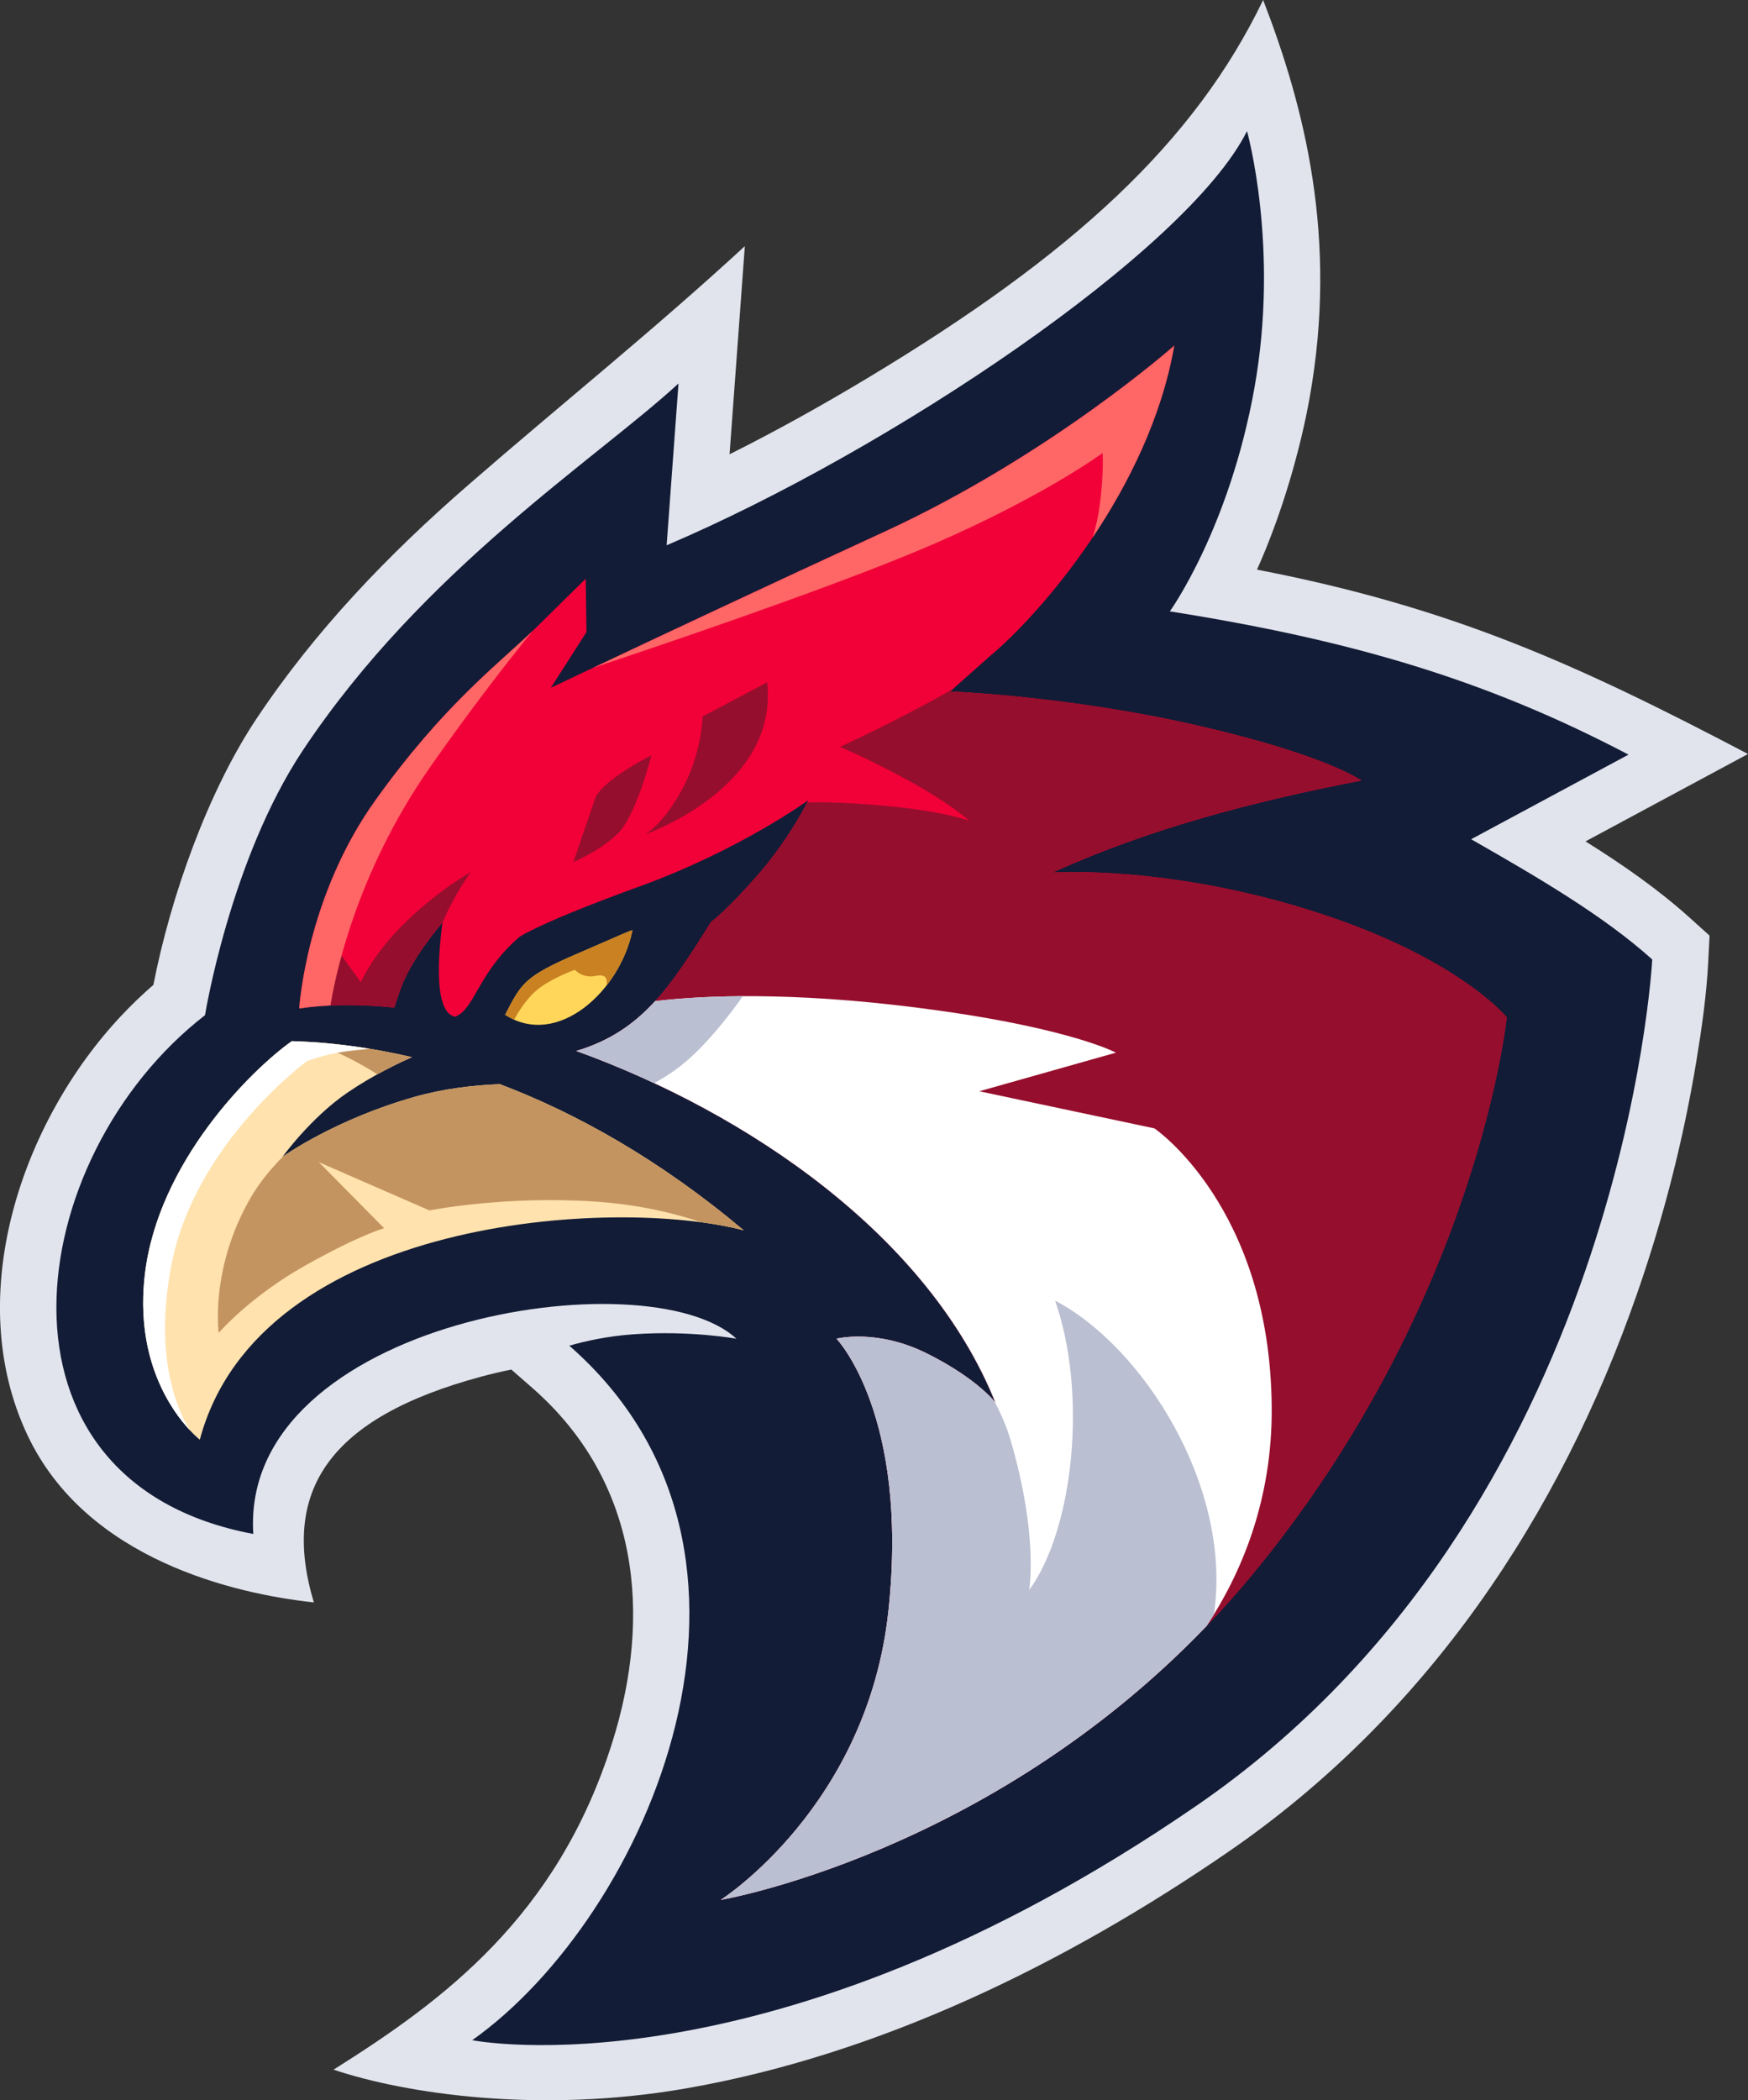
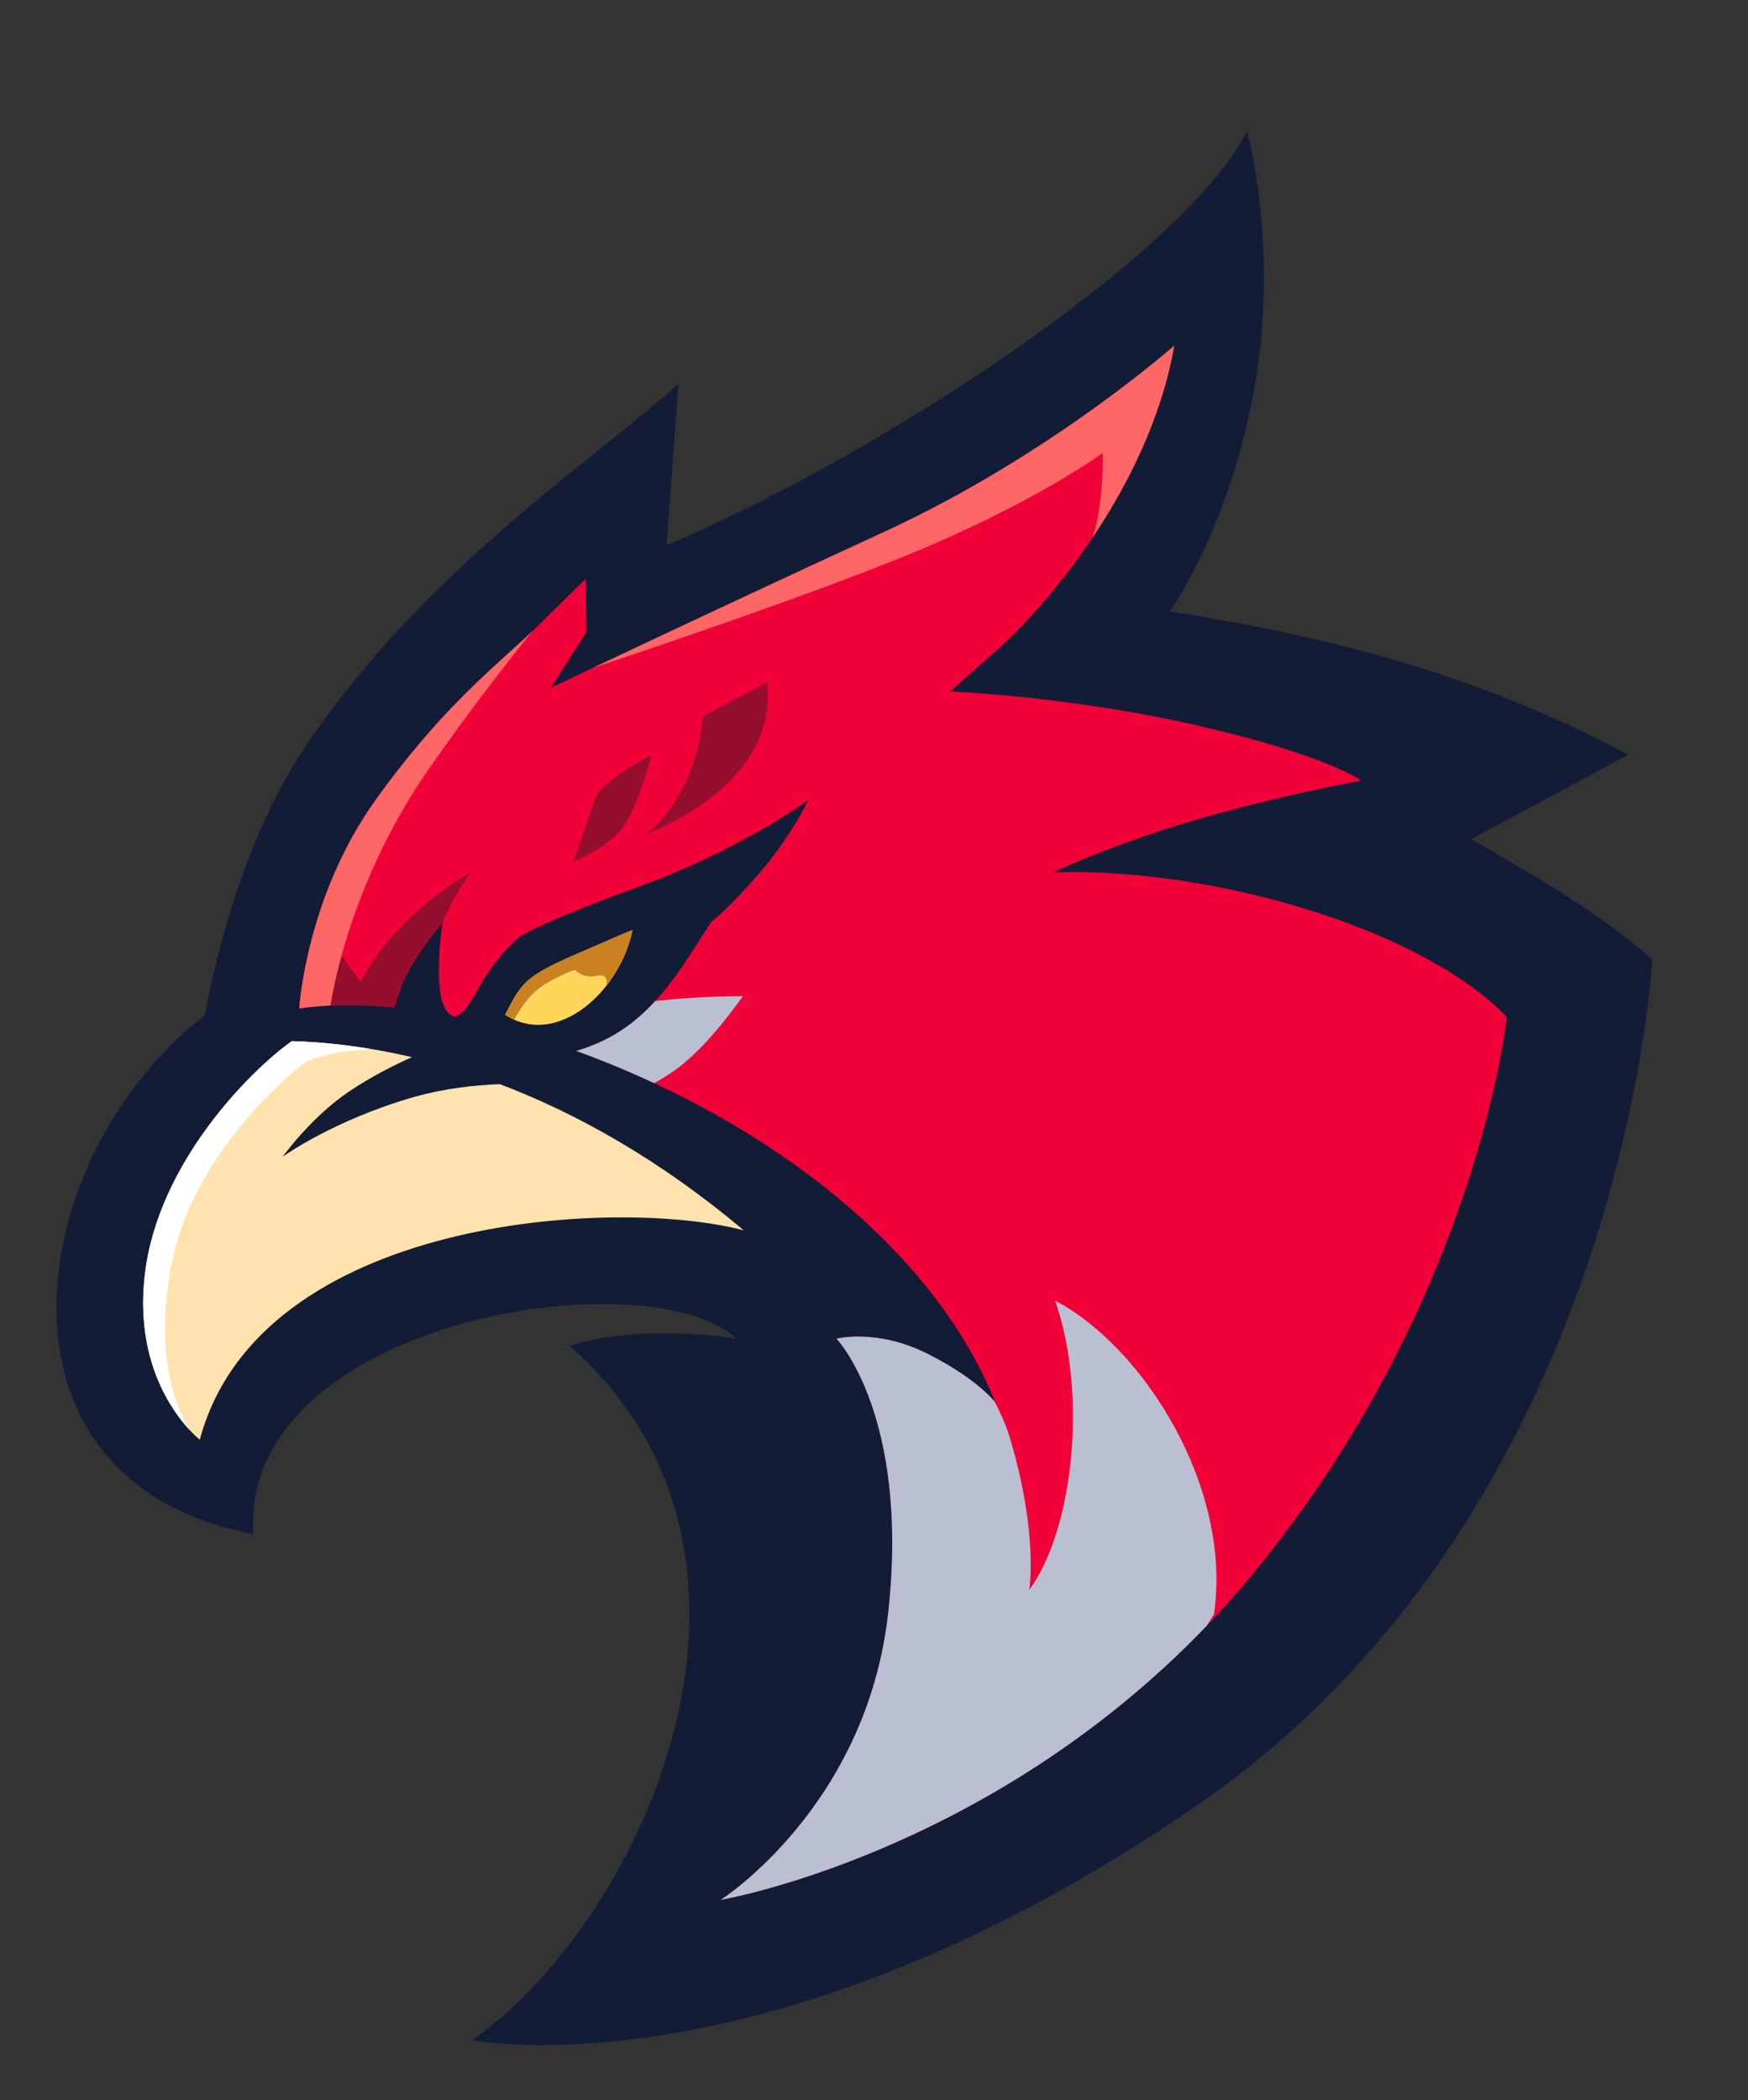
<svg xmlns="http://www.w3.org/2000/svg" id="Layer_2" data-name="Layer 2" viewBox="0 0 625.9 751.93">
  <rect x="0" y="0" width="625.9" height="751.93" fill="#333333" stroke="none" />
  <defs>
    <style>
      .cls-1 {
        fill: #babfd1;
      }

      .cls-1, .cls-2, .cls-3, .cls-4, .cls-5, .cls-6, .cls-7, .cls-8, .cls-9, .cls-10, .cls-11 {
        fill-rule: evenodd;
      }

      .cls-2 {
        fill: #fff;
      }

      .cls-3 {
        fill: #c49460;
      }

      .cls-4 {
        fill: #960e2d;
      }

      .cls-5 {
        fill: #f20038;
      }

      .cls-6 {
        fill: #f66;
      }

      .cls-7 {
        fill: #ffd659;
      }

      .cls-8 {
        fill: #c98122;
      }

      .cls-9 {
        fill: #ffe2ad;
      }

      .cls-10 {
        fill: #131c36;
      }

      .cls-11 {
        fill: #e1e4ed;
      }
    </style>
  </defs>
  <g id="Layer_1-2" data-name="Layer 1">
-     <path class="cls-11" d="M450.1,203.94c69.75,13.48,114.64,33.89,175.8,66l-58.19,31.29c13.24,8.26,26.09,17.21,37.33,27.34l7.1,6.4-.49,9.55c-.59,11.62-2.35,23.93-4.24,35.38-4.63,28.03-11.74,55.89-21.05,82.72-27.89,80.41-75.75,151.69-146.55,200.37-57.92,39.82-124.86,72.73-194.63,84.77-51.93,8.96-99.67,1.93-125.75-6.79,39.49-24.83,79.98-54.74,99.66-116.69,14.67-46.16,9.68-94.01-28.49-127.39l-7.52-6.57c-3.65.74-7.24,1.59-10.74,2.53-54.54,14.69-71.94,40.9-59.96,80.84-27.91-3.02-81.42-15.08-102.56-59.92-23.41-49.65-2.15-112.14,33.65-150.17,3.63-3.86,7.45-7.53,11.46-11,6.2-31.88,19.66-69.39,36.83-95.17,21.1-31.7,47.25-58.89,75.91-83.8,33.62-29.23,65.8-54.92,99.03-85.5l-5.47,74.51c16.84-8.42,33.36-17.64,49.33-27.24C384.5,90.96,427.76,50.89,452.29,0c14.84,38.44,26.87,85.25,16.64,142.42-3.32,18.54-9.84,41.44-18.84,61.52Z" />
    <path class="cls-10" d="M73.41,363.43s9.02-55.72,35.08-94.87c43.12-64.77,105.03-104.18,134.46-131.27l-4.25,57.93c79.95-34.05,186.42-105.5,207.81-148.28,0,0,11.69,41.46,2.66,91.95-9.04,50.49-30.29,79.99-30.29,79.99,65.67,10.39,113.64,24.72,164.23,51.29l-56.34,30.29c24.79,14.15,47.75,27.66,64.84,43.05,0,0-10.1,197.71-163.16,302.94-153.07,105.23-259.36,83.97-259.36,83.97,62.78-44.49,119.84-174.24,34.76-248.64,5.88-1.7,13.74-3.42,22.9-4.08,20.46-1.46,36.94,1.59,36.94,1.59-31.93-29.63-177.9-6.4-172.99,69.89-99.25-18.6-83.02-134.81-17.27-185.75Z" />
    <path class="cls-9" d="M51.88,456.17c-4.78,40.39,19.66,59.26,19.66,59.26,21.36-79.7,148.63-87.11,194.79-74.94-30.11-25.33-59.87-41.92-87.35-52.35-9.42.37-20.09,1.6-30.45,4.53-28.82,8.15-47.35,21.47-47.35,21.47,0,0,10.06-13.96,23.2-22.94,9.12-6.24,18.35-10.62,23.14-12.71-15.65-3.67-30.14-5.39-43.02-5.76-14.67,10.39-47.88,43.41-52.62,83.44Z" />
    <path class="cls-5" d="M107.15,361.04s2.39-39.86,27.37-74.67c24.98-34.81,44.38-48.9,57.4-61.65,13.02-12.76,17.8-17.54,17.8-17.54l.27,19.13-12.76,19.93s59.79-28.44,119.32-55.81c59.53-27.37,103.9-66.7,103.9-66.7-8.95,51.67-48.33,96.51-65.9,111.08l-14.35,12.76s42.52,1.59,88.76,12.22c46.24,10.63,58.46,19.66,58.46,19.66-39.34,7.56-76.88,17.59-110.55,32.95,0,0,42.38-2.96,96.46,14.88,49.45,16.31,66.17,36.94,66.17,36.94,0,0-10.36,101.78-91.15,199.57-80.78,97.79-190.27,116.39-190.27,116.39,0,0,52.62-33.48,60.06-103.64,7.44-70.15-18.6-97.26-18.6-97.26,0,0,14.35-3.72,32.42,5.31,18.07,9.03,24.45,17.54,24.45,17.54-23.97-59.63-88.49-103.6-150.04-125.88,23.32-6.97,33.56-22.74,48.24-46.18,0,0,5.58-3.99,17.01-17.14,11.43-13.15,17.8-26.44,17.8-26.44,0,0-24.45,17.8-60.32,30.83-35.87,13.02-43.05,18.07-43.05,18.07-15.05,12.91-15.95,25.89-23.11,28.62-8.63-1.72-5.3-27.48-4.52-33.66,0,0-11.03,12.49-15.01,23.78-.93,2.64-1.66,4.81-2.23,6.59-12.6-1.26-24.14-1.18-34.03.32Z" />
    <path class="cls-7" d="M180.87,363.3c5.91-11.31,6.63-13.61,26.44-22.12,12.91-5.55,19.64-8.69,19.13-8.03-4.43,21.64-26.82,42.29-45.57,30.16Z" />
-     <path class="cls-3" d="M109.93,372.96c3.8,1.05,8.99,2.8,14.6,5.65,4.79,2.42,8.21,4.46,10.57,6.01,5.07-2.8,9.53-4.87,12.4-6.13-13.48-3.16-26.1-4.88-37.57-5.53h0ZM101.43,413.97c-4.48,4.48-8.57,9.45-11.7,14.87-14.62,25.25-11.43,48.36-11.43,48.36,0,0,11.16-13.02,31.09-24.18,19.93-11.16,28.17-13.29,28.17-13.29l-23.38-23.65,39.59,17.27s26.57-5.32,58.99-3.19c16.43,1.08,29.44,4.41,38.29,7.43,5.72.76,10.87,1.74,15.28,2.9-30.11-25.33-59.87-41.92-87.35-52.35-9.42.37-20.09,1.6-30.45,4.53-26.87,7.59-44.79,19.68-47.1,21.29Z" />
-     <path class="cls-4" d="M289.03,287.3c2.1-.11,10.66-.37,28.18,1.23,20.46,1.86,29.9,5.31,29.9,5.31,0,0-7.44-6.64-22.72-14.88-15.28-8.24-23.65-11.56-23.65-11.56,0,0,20.04-9.06,40.48-20.73l-1.01.89s42.52,1.59,88.76,12.22c46.24,10.63,58.46,19.66,58.46,19.66-39.34,7.56-76.88,17.59-110.55,32.95,0,0,42.38-2.96,96.46,14.88,49.45,16.31,66.17,36.94,66.17,36.94,0,0-10.36,101.78-91.15,199.57-19.48,23.58-40.62,42.54-61.5,57.76l-10.66,4.06-32.78-134.45c9.41,6.2,12.99,10.98,12.99,10.98-4.69-11.65-10.93-22.7-18.39-33.12l-13.91-57.06-110.82-38.18c18.6-7.88,28.18-22.71,41.33-43.7,0,0,5.58-3.99,17.01-17.14,9.76-11.24,15.84-22.58,17.4-25.64Z" />
-     <path class="cls-2" d="M234.59,358.42c12.03-1.47,41.47-3.72,86.31,1.44,60.06,6.91,78.66,17.01,78.66,17.01l-48.9,13.82,62.71,13.29s41.46,28.17,41.99,99.92c.25,33.55-11.13,59.78-23.31,78.2-78.44,81.85-173.97,98.09-173.97,98.09,0,0,52.62-33.48,60.06-103.64,7.44-70.15-18.6-97.26-18.6-97.26,0,0,14.35-3.72,32.42,5.31,18.07,9.03,24.45,17.54,24.45,17.54-23.98-59.63-88.49-103.6-150.04-125.88,12.12-3.62,20.71-9.62,28.22-17.84Z" />
    <path class="cls-4" d="M274.69,244.29l-23.12,12.22s-.27,13.29-7.44,26.31c-7.17,13.02-13.29,15.94-13.29,15.94,0,0,48.1-16.48,43.85-54.48h0ZM107.68,355.98c.95-1.62,2.2-3.57,3.85-5.8,4.92-6.64,8.9-10.63,8.9-10.63l8.77,12.09s4.38-10.36,16.61-22.06c12.22-11.69,22.72-17.27,22.72-17.27,0,0-5.87,7.9-10.13,18.16l.02-.13s-11.03,12.49-15.01,23.78c-.93,2.64-1.66,4.81-2.23,6.59-12.6-1.26-24.14-1.18-34.03.32,0,0,.11-1.84.53-5.05h0ZM213.04,286.01c1.91-5.41,14.55-12.8,20.2-15.55,0,0-5.45,21.66-12.09,28.03-6.64,6.38-15.81,10.1-15.81,10.1,0,0,6.11-18.07,7.71-22.59Z" />
    <path class="cls-1" d="M356.09,501.74c2.41,4.53,4.4,9.18,5.77,13.87,10.1,34.55,6.64,53.68,6.64,53.68,16.07-22.02,20.88-70.62,9.3-103.64,31.56,16.54,63.6,66.87,56.85,112.37-.86,1.4-1.73,2.76-2.6,4.07-78.44,81.85-173.97,98.09-173.97,98.09,0,0,52.62-33.48,60.06-103.64,7.44-70.15-18.6-97.26-18.6-97.26,0,0,14.35-3.72,32.42,5.31,15.77,7.88,22.63,15.36,24.13,17.14Z" />
    <path class="cls-1" d="M265.99,356.65c-5.18,7.32-14.78,19.77-24.51,26.62-2.5,1.76-4.93,3.25-7.24,4.52-9.26-4.32-18.6-8.17-27.88-11.53,12.12-3.62,20.71-9.62,28.22-17.84,6.09-.74,16.65-1.69,31.4-1.77Z" />
    <path class="cls-8" d="M184.1,365.05c1.25-2.31,4.15-7.19,7.9-10.4,5.05-4.32,13.82-7.44,13.82-7.44,0,0,2.79,3.12,7.37,2.19,3.74-.76,4.3.78,4.01,3.39,4.48-5.72,7.8-12.63,9.24-19.65.5-.65-6.22,2.48-19.13,8.03-19.81,8.51-20.53,10.82-26.44,22.12,1.07.69,2.14,1.27,3.23,1.75Z" />
    <path class="cls-6" d="M212.22,239.14c23.98-7.97,78.38-26.37,112.98-40.54,45.44-18.6,69.62-36.41,69.62-36.41,0,0,.53,9.83-1.59,22.06-.49,2.84-1.19,5.59-1.96,8.14,12.95-19.35,24.77-43.17,29.19-68.65,0,0-44.38,39.33-103.9,66.7-41.37,19.02-82.87,38.56-104.33,48.71h0ZM107.15,361.04s2.39-39.86,27.37-74.67c24.17-33.69,43.12-47.96,56.12-60.41-9.99,12.33-22.86,28.97-36.7,48.78-26.98,38.61-34.22,76.41-35.6,85.24-3.92.18-7.66.53-11.18,1.07Z" />
    <path class="cls-2" d="M132.39,375.47c-2.96.28-5.92.59-8.35.91-7.97,1.06-14.22,3.59-14.22,3.59,0,0-39.86,29.23-48.36,72.55-6.54,33.3,2.16,52.47,6.53,59.55-6.59-7.05-19.74-25.29-16.11-55.89,4.74-40.03,37.95-73.05,52.62-83.44,8.62.25,17.97,1.1,27.9,2.74Z" />
  </g>
</svg>